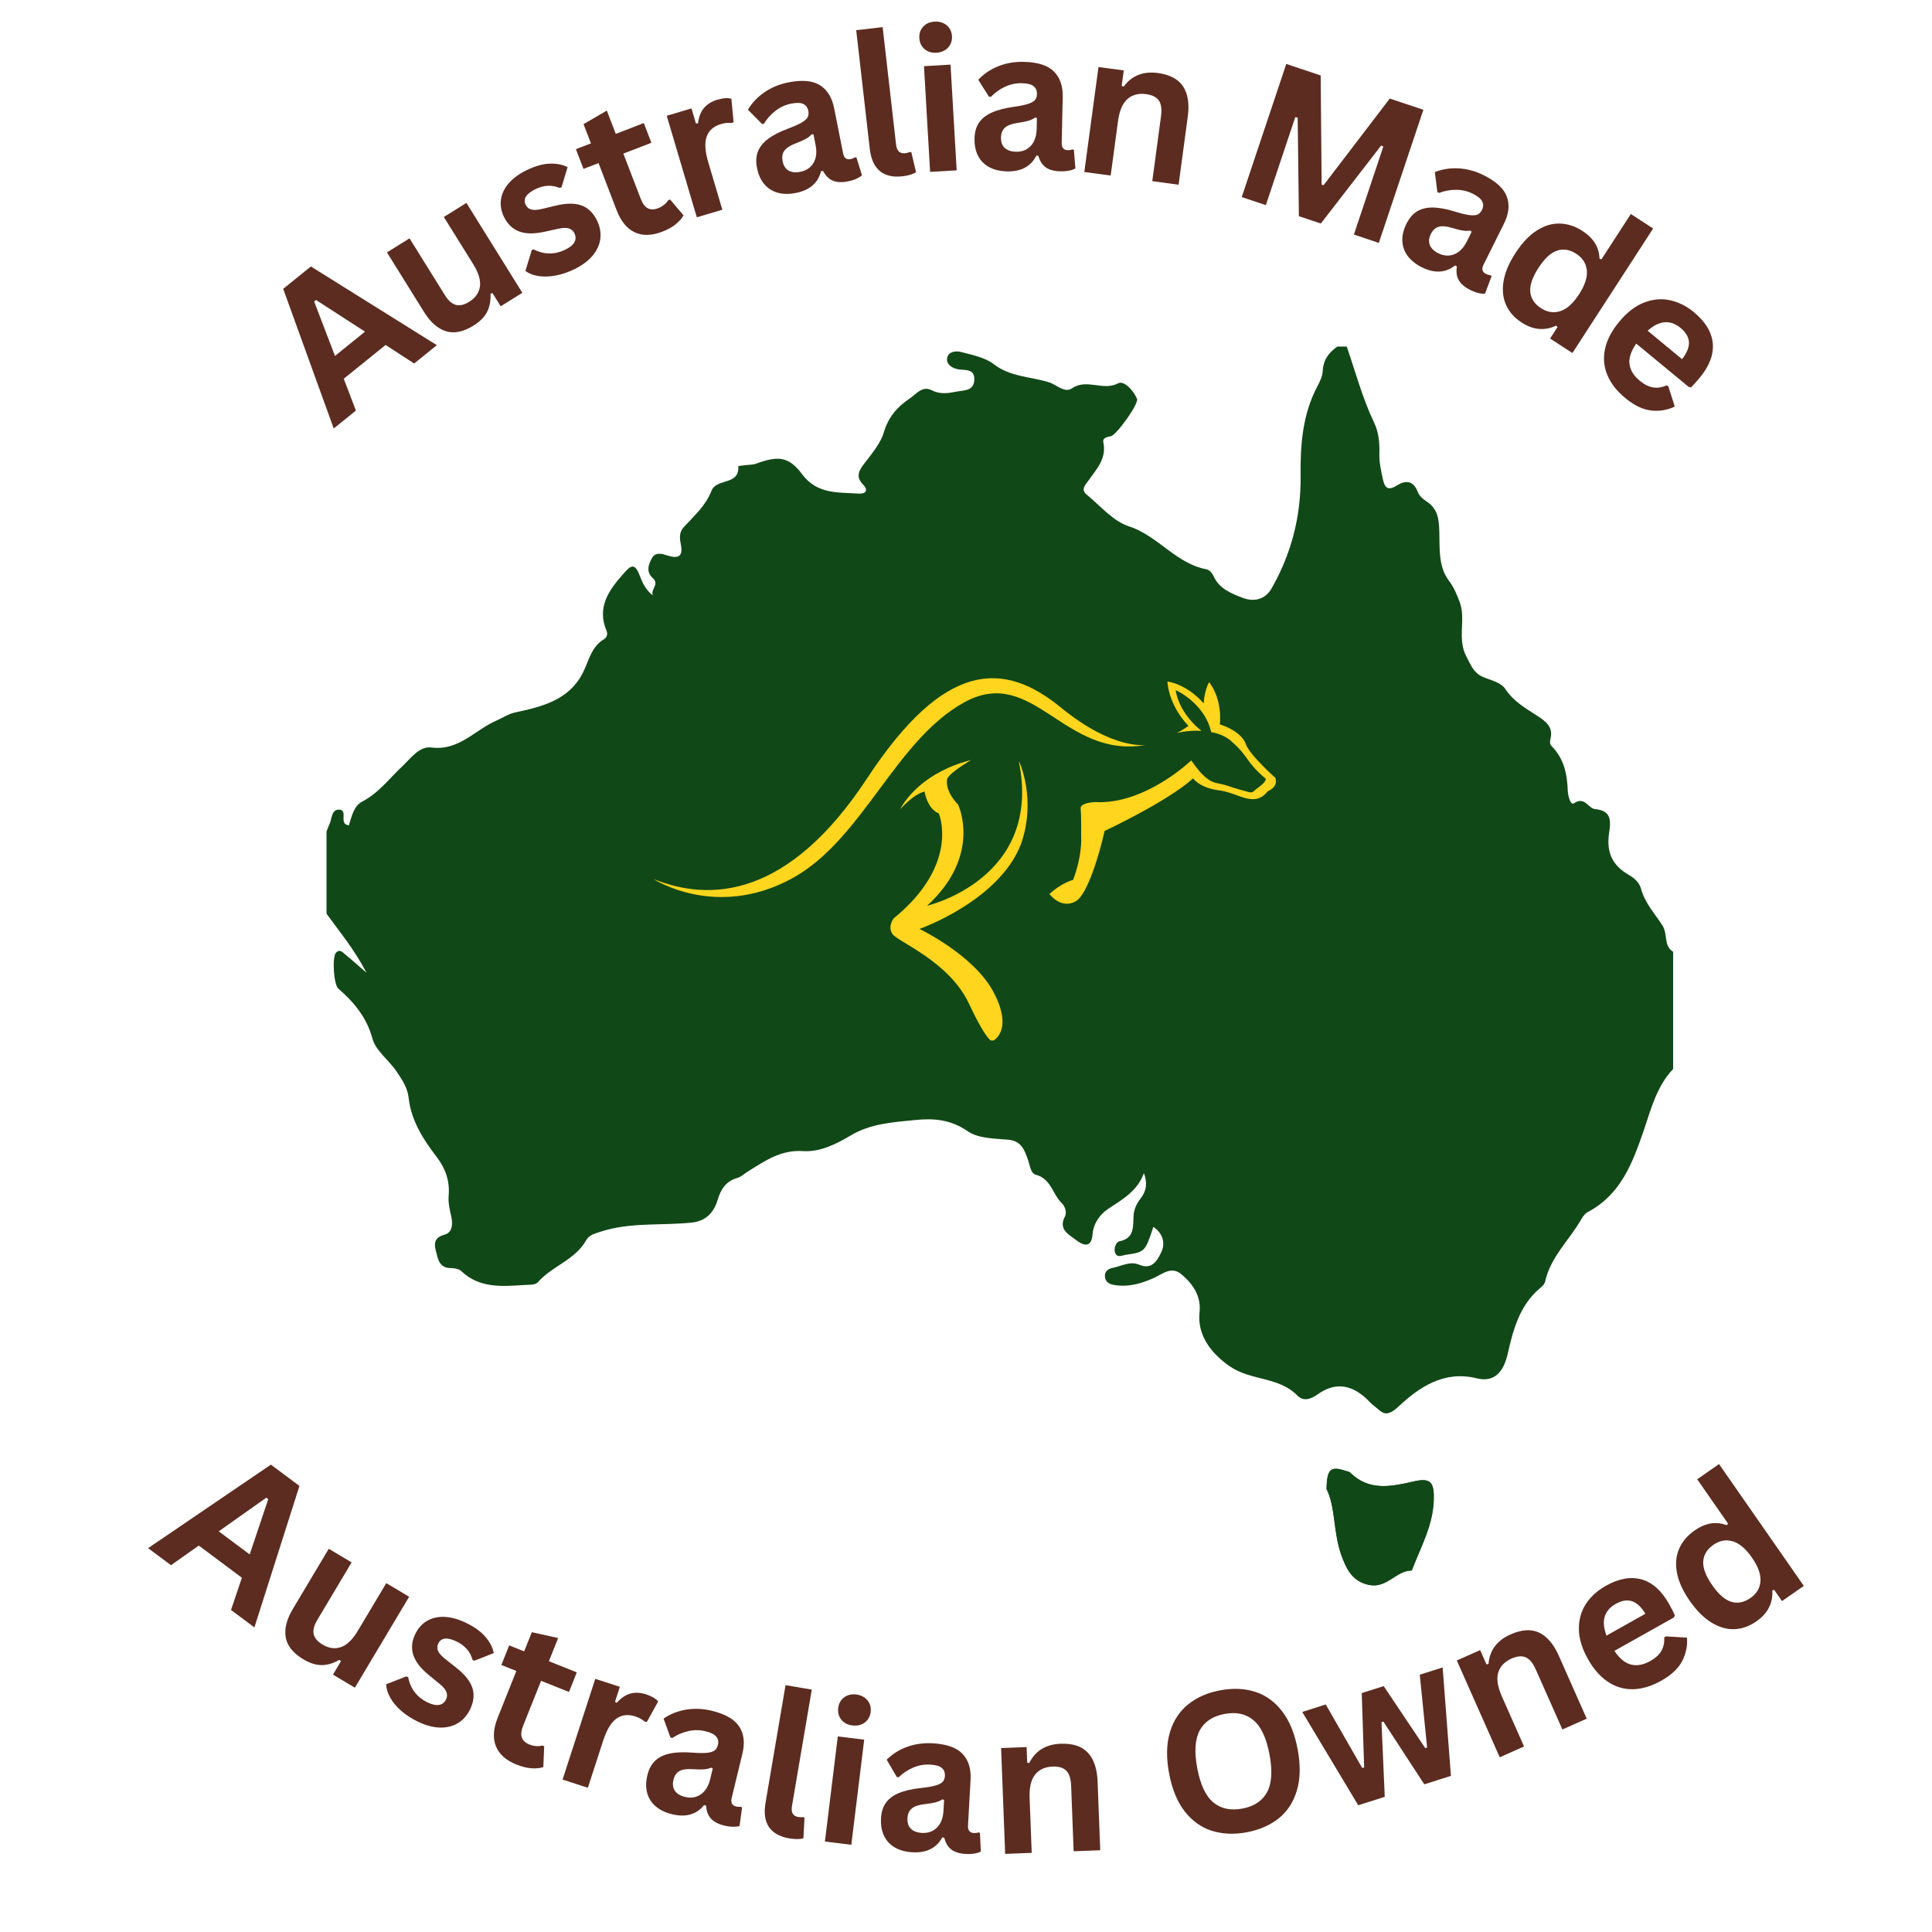
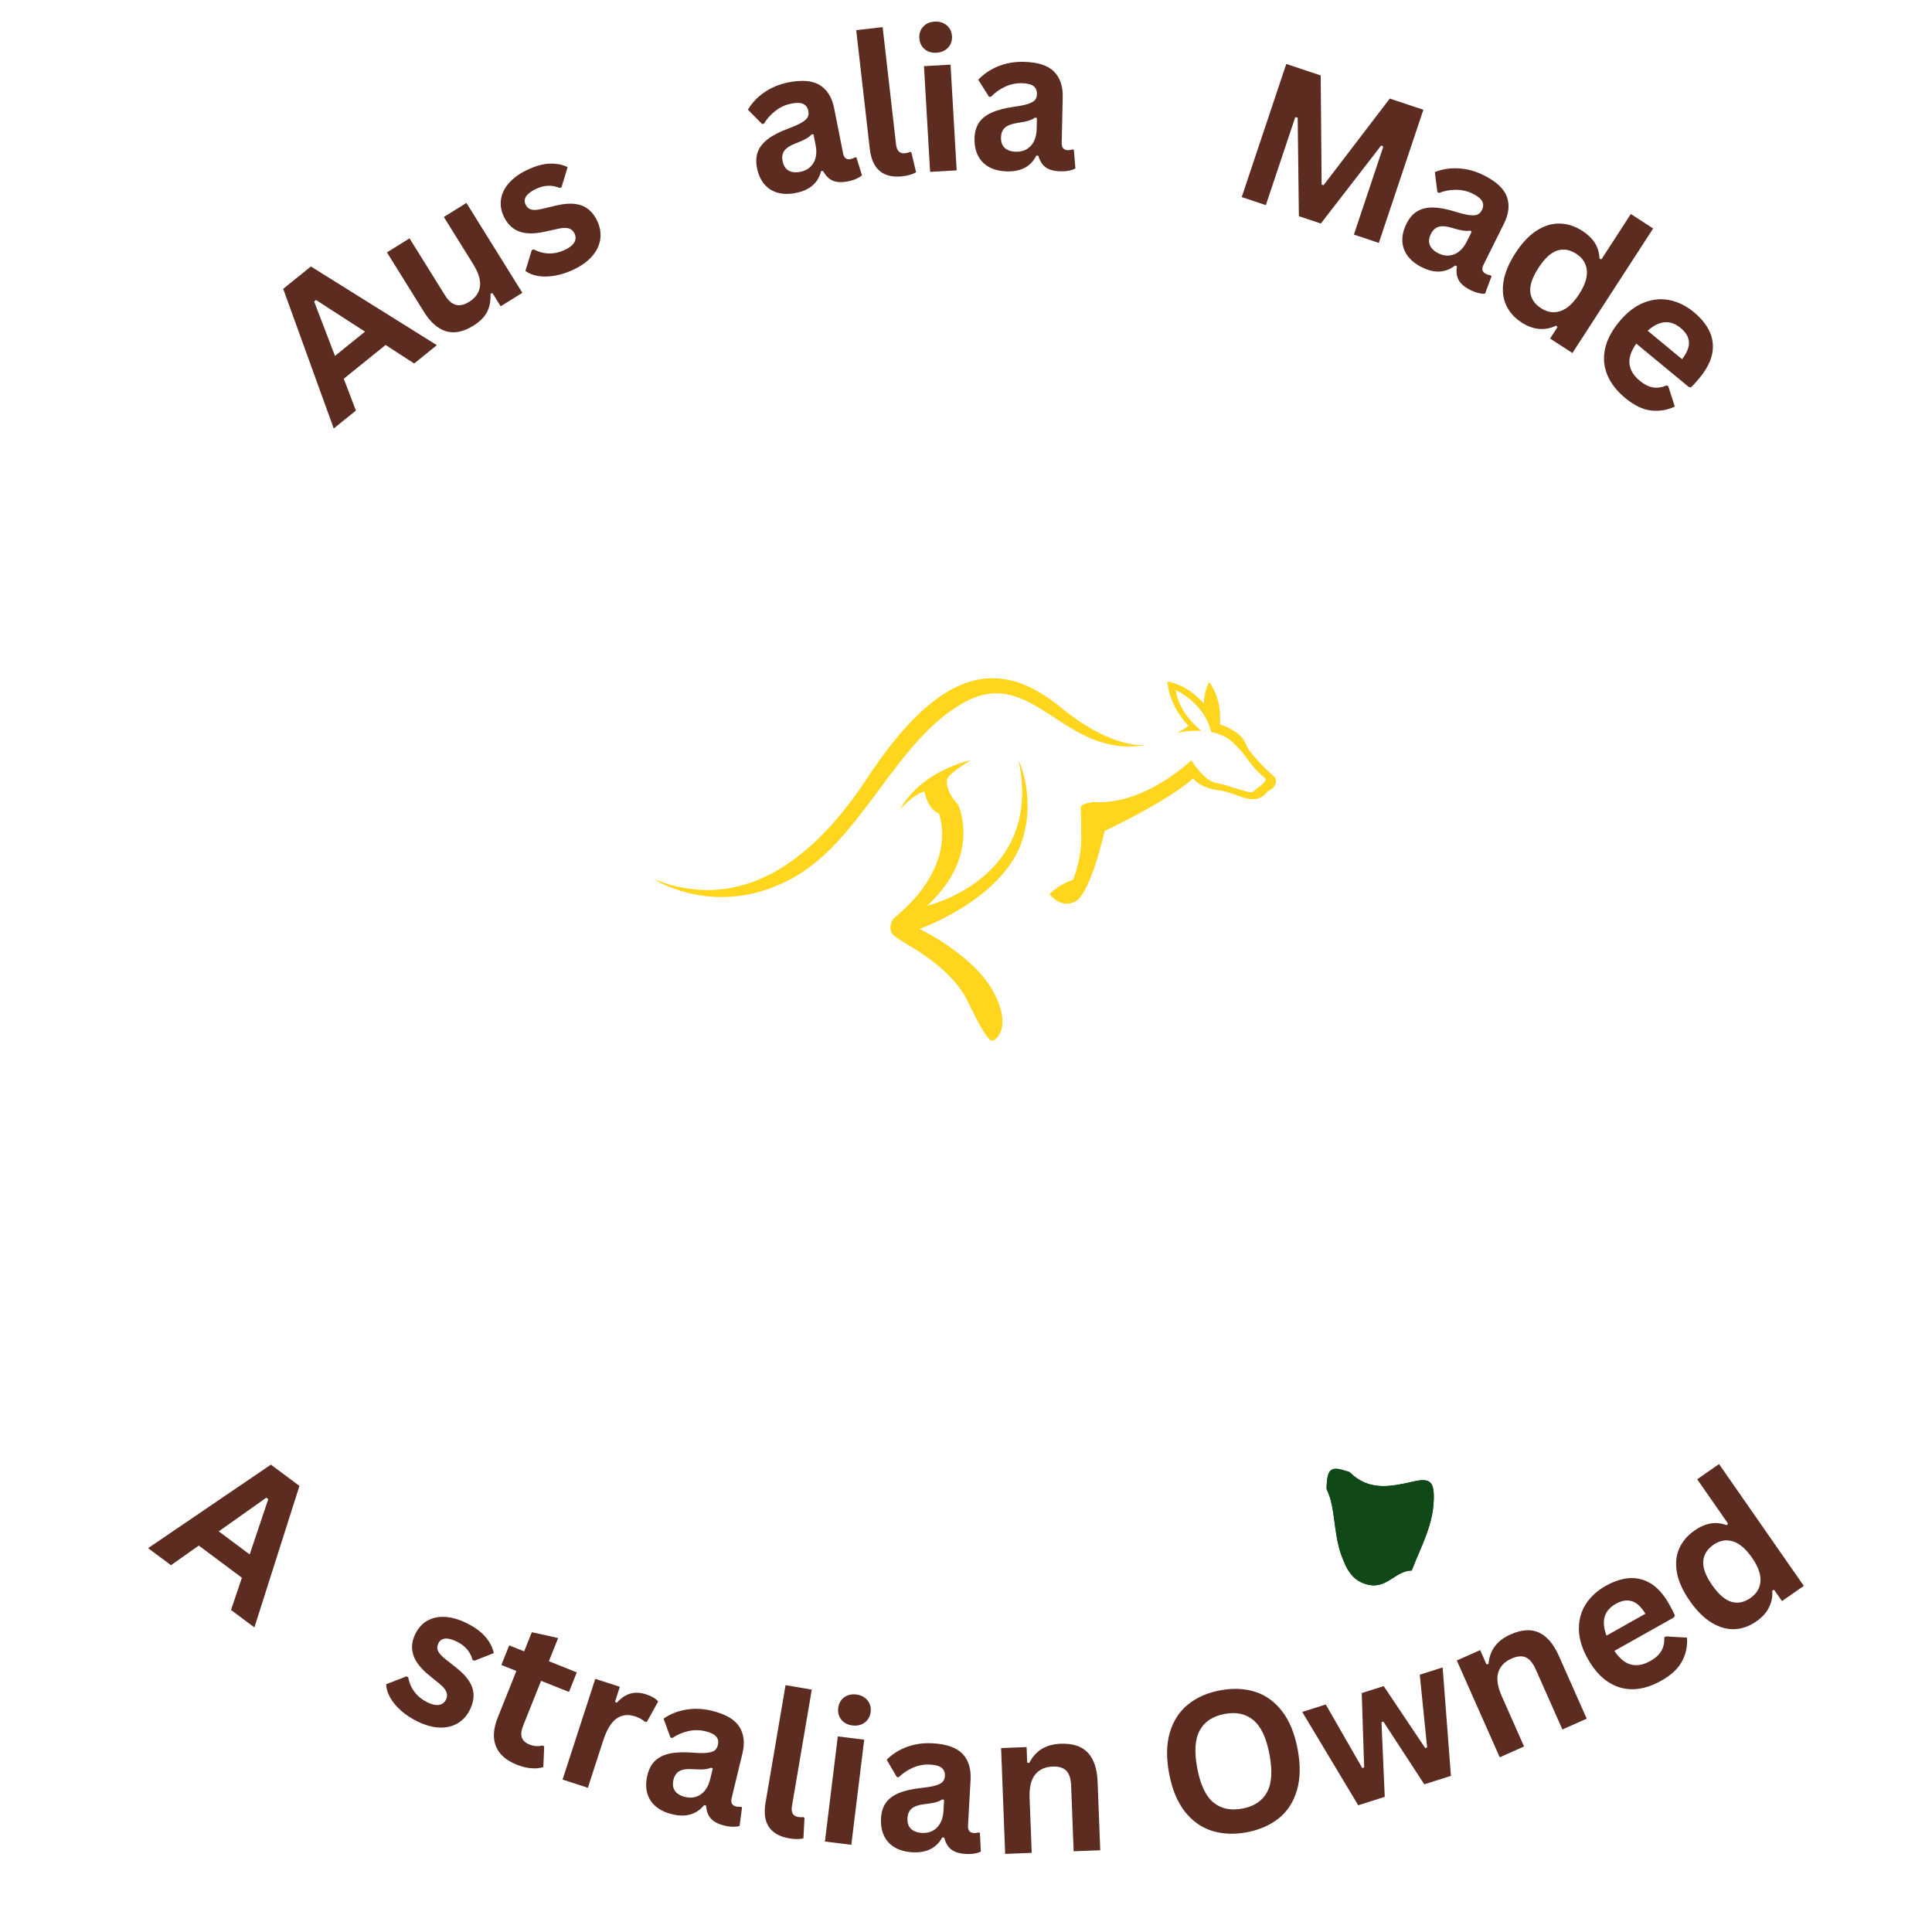
<svg xmlns="http://www.w3.org/2000/svg" version="1.0" preserveAspectRatio="xMidYMid meet" height="1200" viewBox="0 0 900 900" zoomAndPan="magnify" width="1200">
  <defs>
    <g />
    <clipPath id="2c2a66fc94">
      <path clip-rule="nonzero" d="M 304.438 315.941 L 534 315.941 L 534 418 L 304.438 418 Z M 304.438 315.941" />
    </clipPath>
    <clipPath id="a2b7508fac">
      <path clip-rule="nonzero" d="M 414.727 354 L 479 354 L 479 484.691 L 414.727 484.691 Z M 414.727 354" />
    </clipPath>
  </defs>
  <rect fill-opacity="1" height="1080" y="-90" fill="#ffffff" width="1080" x="-90" />
  <rect fill-opacity="1" height="1080" y="-90" fill="#ffffff" width="1080" x="-90" />
-   <path fill-rule="nonzero" fill-opacity="1" d="M 622.953 161.453 C 624.43 161.453 625.902 161.453 627.383 161.453 C 631.461 173.363 634.707 185.582 640.168 197.004 C 642.344 201.547 642.695 206.523 642.562 211.406 C 642.453 215.43 643.34 219.184 644.152 223.016 C 644.953 226.797 646.199 228.98 650.605 226.211 C 654.605 223.688 658.371 223.629 660.457 229.18 C 661.09 230.875 662.781 232.438 664.375 233.457 C 669.762 236.918 670.301 241.57 670.492 247.738 C 670.723 255.273 669.949 263.73 674.816 270.297 C 677.223 273.535 678.59 276.742 679.969 280.422 C 683.051 288.66 678.609 297.371 683.145 305.918 C 685.266 309.922 686.434 313.41 690.699 315.293 C 694.414 316.934 699.098 317.715 701.309 321.059 C 705.148 326.859 710.816 329.984 716.281 333.559 C 720.102 336.059 723.645 338.707 722.281 344.117 C 721.969 345.387 721.895 346.645 722.824 347.586 C 728.551 353.387 730.066 360.566 730.328 368.406 C 730.398 370.469 731.602 375.305 733.129 374.254 C 738.289 370.699 739.824 376.637 743.055 376.918 C 750.902 377.59 750.355 382.691 749.582 388.035 C 748.285 397.012 750.91 403.043 758.887 407.633 C 761.664 409.227 763.754 411.375 764.492 414.121 C 766.262 420.688 770.941 425.688 774.387 431.043 C 777.027 435.133 774.859 440.613 779.414 443.367 C 779.414 461.574 779.414 479.777 779.414 497.98 C 771.648 506.086 769.039 517 765.617 526.914 C 760.316 542.262 754.875 556.57 739.578 564.66 C 738.367 565.305 737.379 566.672 736.664 567.926 C 731.141 577.617 722.367 585.426 719.82 596.848 C 719.48 598.398 718.344 599.273 717.199 600.246 C 707.828 608.211 704.863 619.539 702.336 630.691 C 700.465 638.977 696.191 644.129 687.906 642.07 C 672.512 638.238 660.898 646.422 651.5 655.203 C 645.18 661.105 643.617 657.52 639.973 654.816 C 638.402 653.66 637.184 652.062 635.699 650.793 C 628.48 644.656 621.402 644.152 613.691 649.629 C 610.449 651.934 607.066 652.863 604.355 650.09 C 595.746 641.262 582.754 643.285 572.926 636.516 C 564.363 630.609 557.629 622.102 558.797 611.348 C 559.617 603.809 555.691 598.008 550.199 593.5 C 545.676 589.789 541.781 593.348 537.52 595.309 C 531.812 597.941 525.633 599.676 519.09 598.605 C 516.641 598.207 514.812 597.113 514.711 594.492 C 514.613 592.137 516.332 591.004 518.418 590.605 C 522.453 589.82 526.406 587.344 530.629 589.133 C 536.465 591.594 538.875 587.57 540.824 583.652 C 543.16 578.961 541.531 574.426 537.293 571.496 C 533.387 583.207 533.387 583.238 524.414 584.551 C 522.637 584.809 520.289 586.184 519.406 583.398 C 518.77 581.375 519.926 578.574 521.402 578.277 C 528.562 576.836 527.777 571.441 528.047 566.41 C 528.203 563.359 529.504 560.664 531.328 558.32 C 534.066 554.824 534.586 551.082 532.875 546.477 C 529.863 554.84 522.949 558.699 516.215 563.148 C 512.59 565.539 509.352 569.879 509.008 574.688 C 508.484 581.988 504.191 579.953 501.266 577.648 C 498.086 575.141 492.789 572.84 496.125 566.609 C 497.047 564.875 496.184 561.957 494.582 560.414 C 490.309 556.305 489.629 549.105 482.555 547.242 C 480.098 546.594 479.855 543.082 478.941 540.5 C 477.441 536.273 476.039 531.48 469.75 530.926 C 463.312 530.359 455.781 530.375 450.871 527.012 C 442.809 521.48 435.062 520.84 425.957 521.777 C 415.664 522.84 405.637 523.383 396.293 528.945 C 389.602 532.938 381.887 536.762 374.109 536.23 C 363.707 535.523 356.395 540.785 348.523 545.637 C 346.852 546.668 345.34 548.184 343.527 548.711 C 338.199 550.266 335.848 553.801 334.289 559.012 C 332.633 564.543 329.066 568.793 322.395 569.504 C 308.203 571.031 293.684 569.223 279.762 573.773 C 277.105 574.641 274.465 575.258 273.043 577.789 C 267.867 586.996 257.098 589.762 250.492 597.387 C 249.379 598.676 246.32 598.461 244.141 598.602 C 233.809 599.285 223.438 600.191 214.934 592.172 C 213.824 591.129 211.727 590.723 210.086 590.727 C 204.582 590.742 204.031 586.535 203.066 582.785 C 202.133 579.164 202.293 576.473 207.129 575.137 C 211.004 574.066 210.941 569.812 210.129 566.297 C 209.41 563.172 208.73 560.133 209.008 556.855 C 209.562 550.227 207.594 544.398 203.473 539.027 C 197.168 530.805 191.555 522.121 190.363 511.422 C 189.828 506.598 187.301 502.945 184.621 498.98 C 181.047 493.699 175.047 489.539 173.473 483.754 C 170.773 473.812 164.883 466.898 157.59 460.508 C 155.426 458.613 154.656 445.855 156.492 443.844 C 158.285 441.879 159.633 443.652 160.863 444.652 C 163.684 446.941 166.379 449.379 170.738 453.16 C 164.965 442.098 158.203 434.094 152.117 425.66 C 152.117 412.871 152.117 400.074 152.117 387.285 C 152.574 386.145 152.988 384.984 153.504 383.875 C 154.688 381.348 154.363 376.973 158.039 377.164 C 161.695 377.352 158.855 381.949 160.793 383.824 C 161.094 384.121 161.613 384.188 162.477 384.543 C 163.879 380.418 164.66 375.508 168.758 373.391 C 176.426 369.418 181.344 362.633 187.402 356.977 C 191.336 353.305 195.285 347.48 200.984 348.215 C 213.754 349.855 221.234 340.02 231.164 335.719 C 234.109 334.434 236.613 332.613 240.109 331.859 C 252.379 329.215 264.84 326.238 271.367 313.703 C 274.273 308.121 275.254 301.445 281.32 297.801 C 282.586 297.043 283.234 295.504 282.566 293.902 C 277.996 283.008 283.41 275.215 290.219 267.484 C 293.672 263.559 295.598 261.75 297.984 268.098 C 299.254 271.457 300.824 274.875 304.133 277.363 C 302.867 274.613 307.355 272.223 304.109 269.32 C 300.828 266.379 302.051 262.875 303.77 259.895 C 305.504 256.887 308.766 258.102 311.164 258.844 C 317.23 260.723 318.133 258.02 317.062 252.984 C 316.48 250.25 316.531 247.68 318.645 245.41 C 323.445 240.25 328.832 235.414 331.41 228.672 C 333.719 222.641 344.641 226.266 343.918 217.129 C 343.918 217.07 346.113 216.84 347.281 216.691 C 348.961 216.469 350.746 216.547 352.297 215.973 C 362.34 212.266 367.418 212.547 373.629 220.875 C 380.695 230.344 390.352 229.281 399.836 229.93 C 403.281 230.164 404.777 228.516 401.953 225.613 C 398.387 221.953 400.301 218.93 402.652 215.887 C 406.117 211.402 410.215 206.43 411.621 201.684 C 413.828 194.207 417.961 189.574 423.801 185.605 C 426.902 183.492 429.664 179.523 434.098 181.816 C 437.992 183.824 441.867 183.168 445.602 182.426 C 448.879 181.777 453.723 182.227 453.879 176.926 C 454.031 171.766 450.004 172.559 446.574 172.066 C 443.98 171.691 440.836 169.984 441.18 167.035 C 441.562 163.754 445.277 163.312 447.734 163.973 C 452.977 165.371 458.828 166.492 462.949 169.66 C 470.688 175.613 480.129 175.441 488.656 178.074 C 492.039 179.117 495.984 183.262 499.359 180.918 C 506.246 176.141 513.766 182.328 520.938 178.539 C 523.59 177.141 528.07 181.918 529.668 185.777 C 530.613 188.066 520.117 202.656 517.516 203.188 C 515.68 203.555 513.539 203.969 513.977 206.02 C 515.59 213.602 510.875 218.441 507.066 223.832 C 505.789 225.637 503.305 228.004 506.078 230.281 C 512.512 235.562 518.449 242.766 525.898 245.188 C 539.477 249.602 547.84 262.609 562.094 265.215 C 563.289 265.438 564.668 266.93 565.207 268.156 C 567.875 274.219 573.508 276.445 578.926 278.508 C 584.207 280.512 589.402 279.297 592.387 274.051 C 601.617 257.84 606.109 240.359 605.875 221.648 C 605.699 207.215 606.762 192.977 613.742 179.848 C 614.891 177.699 616.051 175.273 616.16 172.93 C 616.395 167.734 618.957 164.25 622.953 161.453 Z M 622.953 161.453" fill="#114817" />
  <path fill-rule="evenodd" fill-opacity="1" d="M 617.969 693.668 C 622.25 702.145 620.996 714.121 624.984 724.812 C 627.168 730.648 629.832 736.781 637.898 738.34 C 646.207 739.941 650.32 731.625 657.586 731.613 C 657.691 731.613 657.801 731.199 657.891 730.977 C 661.922 720.523 667.488 710.645 667.887 698.934 C 668.18 690.512 666.535 688.277 658.5 690.133 C 648.023 692.547 637.758 694.727 628.914 685.961 C 628.445 685.504 627.57 685.438 626.883 685.207 C 619.941 682.895 618.102 684.172 617.969 693.668 Z M 617.969 693.668" fill="#114817" />
  <path fill-rule="evenodd" fill-opacity="1" d="M 617.969 693.668 C 618.102 684.172 619.941 682.895 626.883 685.203 C 627.57 685.434 628.445 685.5 628.914 685.957 C 637.758 694.727 648.023 692.543 658.5 690.133 C 666.535 688.277 668.18 690.512 667.887 698.934 C 667.488 710.641 661.922 720.52 657.891 730.977 C 657.801 731.199 657.691 731.613 657.586 731.613 C 650.32 731.625 646.207 739.941 637.898 738.336 C 629.832 736.781 627.168 730.648 624.984 724.812 C 620.996 714.121 622.25 702.145 617.969 693.668 Z M 617.969 693.668" fill="#114817" />
  <g clip-path="url(#2c2a66fc94)">
    <path fill-rule="nonzero" fill-opacity="1" d="M 533.941 346.988 C 533.941 346.988 518.797 349.723 494.16 329.559 C 467.57 307.797 440.039 307.625 403.91 362.598 C 367.164 418.512 330.664 420.121 304.434 409.488 C 304.434 409.488 333.496 428.535 368.953 409.199 C 401.871 391.242 416.949 344.91 449.18 327.18 C 481.414 309.453 495.559 353.945 533.941 346.988" fill="#ffd51e" />
  </g>
  <g clip-path="url(#a2b7508fac)">
    <path fill-rule="nonzero" fill-opacity="1" d="M 437.344 378.93 C 431.875 376.754 430.688 368.723 430.688 368.723 C 427.027 369.648 423.41 372.723 419.258 376.992 C 421.84 372.312 430.676 359.547 452.406 354.043 C 452.406 354.043 443.09 359.414 441.301 362.637 C 441.301 362.637 439.508 367.652 446.316 374.816 C 446.316 374.816 457.688 398.277 431.898 421.914 C 431.898 421.914 485.957 409.438 474.578 354.516 C 474.91 354.742 483.027 372.668 475.496 393.504 C 465.176 419.805 428.324 432.738 428.324 432.738 C 428.324 432.738 453.824 444.871 462.941 462.371 C 472.379 480.488 462.398 484.973 462.398 484.973 C 462.398 484.973 460.34 486.617 451.352 467.473 C 442.109 447.785 418.098 438.684 415.715 435.078 C 413.336 431.473 416.352 427.773 416.352 427.773 C 447.422 402.461 437.344 378.93 437.344 378.93" fill="#ffd51e" />
  </g>
  <path fill-rule="nonzero" fill-opacity="1" d="M 503.656 390.234 C 503.68 386.082 503.676 379.594 503.441 376.785 C 503.441 376.785 502.406 374.121 510.035 373.637 C 533.477 374.98 554.926 354.223 554.926 354.223 C 556.539 356.371 561.105 363.711 566.746 364.785 C 572.387 365.863 571.137 366.043 577.848 367.922 C 584.566 369.801 582.418 369.531 586.176 366.848 C 589.938 364.16 589.668 362.816 589.668 362.816 C 579.641 354.223 582.504 353.148 573.375 345.09 C 570.934 342.938 567.648 341.684 564.211 341.027 C 561.09 327.352 547.633 321.449 547.633 321.449 C 549.285 331.484 556.996 338.344 559.707 340.48 C 555.008 340.211 550.586 340.809 548.23 341.512 C 551.547 339.68 553.625 338.145 553.625 338.145 C 544 327.957 543.84 317.469 543.84 317.469 C 553.934 319.203 560.738 327.723 560.738 327.723 C 560.988 321.801 563.23 317.75 563.23 317.75 C 569.766 326.246 568.246 337.441 568.246 337.441 C 578.996 340.93 580.379 346.711 580.379 346.711 C 582.102 351.676 594.109 362.355 594.109 362.355 C 595.613 366.73 590.602 368.559 590.602 368.559 C 584.238 376.59 577.137 369.363 567.895 368.176 C 558.652 366.988 555.801 362.586 555.801 362.586 C 544.078 373.266 514.559 387.102 514.559 387.102 C 512.18 397.844 506.574 416.699 501.18 419.812 C 494.262 423.805 488.887 416.473 488.887 416.473 C 494.375 411.289 499.891 409.883 499.891 409.883 C 504.16 398.633 503.703 390.223 503.656 390.234" fill="#ffd51e" />
  <g fill-opacity="1" fill="#5c2c20">
    <g transform="translate(154.7, 200.227)">
      <g>
        <path d="M 48.797 -39.438 L 38.234 -30.891 L 24.922 -39.531 L 5.438 -23.797 L 11.094 -8.969 L 0.766 -0.625 L -22.781 -65.672 L -9.875 -76.094 Z M -8.359 -59.781 L 1.344 -34.422 L 15.328 -45.734 L -7.484 -60.484 Z M -8.359 -59.781" />
      </g>
    </g>
  </g>
  <g fill-opacity="1" fill="#5c2c20">
    <g transform="translate(200.928, 162.794)">
      <g>
        <path d="M 19.672 -11.125 C 14.961 -8.195 10.688 -7.316 6.844 -8.484 C 3.008 -9.66 -0.406 -12.656 -3.406 -17.469 L -20.672 -45.219 L -10.156 -51.766 L 6.297 -25.344 C 7.879 -22.789 9.586 -21.27 11.422 -20.781 C 13.254 -20.289 15.328 -20.766 17.641 -22.203 C 20.547 -24.016 22.211 -26.379 22.641 -29.297 C 23.066 -32.211 22.004 -35.723 19.453 -39.828 L 5.828 -61.719 L 16.344 -68.266 L 42.406 -26.391 L 32.312 -20.109 L 28.484 -26.266 L 27.562 -25.953 C 27.719 -22.711 27.191 -19.898 25.984 -17.516 C 24.785 -15.141 22.68 -13.008 19.672 -11.125 Z M 19.672 -11.125" />
      </g>
    </g>
  </g>
  <g fill-opacity="1" fill="#5c2c20">
    <g transform="translate(246.355, 134.657)">
      <g>
        <path d="M 21.172 -9.234 C 18.141 -7.766 15.188 -6.773 12.312 -6.266 C 9.445 -5.754 6.82 -5.688 4.438 -6.062 C 2.051 -6.445 0.035 -7.234 -1.609 -8.422 L 1.344 -18.109 L 2.188 -18.516 C 4.633 -17.242 7.102 -16.602 9.594 -16.594 C 12.082 -16.582 14.508 -17.148 16.875 -18.297 C 19.051 -19.348 20.5 -20.523 21.219 -21.828 C 21.938 -23.141 21.941 -24.52 21.234 -25.969 C 20.691 -27.094 19.836 -27.848 18.672 -28.234 C 17.504 -28.617 15.93 -28.594 13.953 -28.156 L 7.422 -26.719 C 2.504 -25.633 -1.484 -25.676 -4.547 -26.844 C -7.617 -28.02 -9.961 -30.27 -11.578 -33.594 C -12.922 -36.352 -13.383 -39.094 -12.969 -41.812 C -12.551 -44.539 -11.32 -47.062 -9.281 -49.375 C -7.238 -51.695 -4.516 -53.688 -1.109 -55.344 C 2.879 -57.281 6.469 -58.305 9.656 -58.422 C 12.844 -58.547 15.645 -58.004 18.062 -56.797 L 15.234 -47.469 L 14.422 -47.078 C 12.516 -47.867 10.633 -48.211 8.781 -48.109 C 6.926 -48.004 5.047 -47.488 3.141 -46.562 C -1.266 -44.426 -2.801 -41.992 -1.469 -39.266 C -0.914 -38.109 -0.051 -37.367 1.125 -37.047 C 2.301 -36.723 4.031 -36.832 6.312 -37.375 L 12.375 -38.828 C 17.344 -40.047 21.383 -40.094 24.5 -38.969 C 27.613 -37.844 30.039 -35.484 31.781 -31.891 C 33.145 -29.078 33.648 -26.258 33.297 -23.438 C 32.941 -20.613 31.734 -17.977 29.672 -15.531 C 27.617 -13.094 24.785 -10.992 21.172 -9.234 Z M 21.172 -9.234" />
      </g>
    </g>
  </g>
  <g fill-opacity="1" fill="#5c2c20">
    <g transform="translate(284.603, 116.11)">
      <g>
-         <path d="M 27.547 -23.188 L 33.828 -15.781 C 32.973 -14.27 31.711 -12.859 30.047 -11.547 C 28.391 -10.234 26.363 -9.117 23.969 -8.203 C 18.988 -6.285 14.68 -6.188 11.047 -7.906 C 7.41 -9.625 4.602 -13.07 2.625 -18.25 L -5.781 -40.125 L -12.797 -37.438 L -16.328 -46.625 L -9.312 -49.312 L -12.766 -58.281 L -1.922 -64.594 L 2.25 -53.75 L 15.312 -58.781 L 18.844 -49.594 L 5.781 -44.562 L 13.859 -23.531 C 14.734 -21.238 15.844 -19.754 17.188 -19.078 C 18.539 -18.398 20.125 -18.41 21.938 -19.109 C 24 -19.898 25.578 -21.145 26.672 -22.844 Z M 27.547 -23.188" />
-       </g>
+         </g>
    </g>
  </g>
  <g fill-opacity="1" fill="#5c2c20">
    <g transform="translate(317.791, 103.239)">
      <g>
-         <path d="M 6.812 -2.016 L -7.203 -49.312 L 4.328 -52.734 L 6.406 -45.703 L 7.359 -45.797 C 7.723 -48.773 8.648 -51.156 10.141 -52.938 C 11.641 -54.719 13.719 -56 16.375 -56.781 C 19.062 -57.582 21.238 -57.727 22.906 -57.219 L 23.953 -46.391 L 23.094 -45.938 C 22.219 -46.02 21.398 -46.031 20.641 -45.969 C 19.891 -45.906 19 -45.719 17.969 -45.406 C 14.656 -44.426 12.473 -42.508 11.422 -39.656 C 10.379 -36.812 10.617 -32.816 12.141 -27.672 L 18.703 -5.547 Z M 6.812 -2.016" />
-       </g>
+         </g>
    </g>
  </g>
  <g fill-opacity="1" fill="#5c2c20">
    <g transform="translate(351.69, 92.712)">
      <g>
        <path d="M 19.047 -2.828 C 15.941 -2.203 13.133 -2.234 10.625 -2.922 C 8.125 -3.617 6.035 -4.945 4.359 -6.906 C 2.691 -8.875 1.551 -11.41 0.938 -14.516 C 0.375 -17.367 0.516 -19.891 1.359 -22.078 C 2.203 -24.273 3.785 -26.25 6.109 -28 C 8.441 -29.758 11.613 -31.383 15.625 -32.875 C 18.426 -33.914 20.523 -34.863 21.922 -35.719 C 23.316 -36.57 24.207 -37.398 24.594 -38.203 C 24.988 -39.016 25.078 -39.961 24.859 -41.047 C 24.547 -42.598 23.766 -43.676 22.516 -44.281 C 21.273 -44.883 19.398 -44.938 16.891 -44.438 C 14.203 -43.906 11.766 -42.797 9.578 -41.109 C 7.391 -39.422 5.598 -37.422 4.203 -35.109 L 3.328 -34.938 L -3.281 -41.609 C -1.375 -44.816 1.195 -47.531 4.438 -49.75 C 7.676 -51.969 11.383 -53.492 15.562 -54.328 C 21.969 -55.598 26.875 -55.16 30.281 -53.016 C 33.695 -50.867 35.898 -47.289 36.891 -42.281 L 41.062 -21.266 C 41.488 -19.109 42.648 -18.219 44.547 -18.594 C 45.285 -18.738 45.977 -19.016 46.625 -19.422 L 47.281 -19.359 L 49.844 -11.062 C 49.25 -10.488 48.375 -9.941 47.219 -9.422 C 46.07 -8.91 44.785 -8.516 43.359 -8.234 C 40.461 -7.66 38.094 -7.77 36.25 -8.562 C 34.406 -9.352 32.898 -10.859 31.734 -13.078 L 30.797 -13 C 29.422 -7.488 25.504 -4.098 19.047 -2.828 Z M 21.109 -12.672 C 23.898 -13.223 25.953 -14.609 27.266 -16.828 C 28.586 -19.055 28.91 -21.848 28.234 -25.203 L 27.266 -30.109 L 26.391 -30.125 C 25.785 -29.406 24.926 -28.727 23.812 -28.094 C 22.707 -27.457 21.078 -26.727 18.922 -25.906 C 16.391 -24.945 14.648 -23.816 13.703 -22.516 C 12.754 -21.223 12.477 -19.598 12.875 -17.641 C 13.281 -15.566 14.203 -14.109 15.641 -13.266 C 17.086 -12.43 18.91 -12.234 21.109 -12.672 Z M 21.109 -12.672" />
      </g>
    </g>
  </g>
  <g fill-opacity="1" fill="#5c2c20">
    <g transform="translate(399.965, 83.511)">
      <g>
        <path d="M 20.453 -1.391 C 16.035 -0.879 12.523 -1.68 9.922 -3.797 C 7.328 -5.922 5.754 -9.41 5.203 -14.266 L -1.109 -69.453 L 11.203 -70.875 L 17.453 -16.188 C 17.797 -13.195 19.207 -11.844 21.688 -12.125 C 22.406 -12.207 23.156 -12.406 23.938 -12.719 L 24.562 -12.625 L 26.766 -3.281 C 26.117 -2.852 25.25 -2.469 24.156 -2.125 C 23.062 -1.789 21.828 -1.547 20.453 -1.391 Z M 20.453 -1.391" />
      </g>
    </g>
  </g>
  <g fill-opacity="1" fill="#5c2c20">
    <g transform="translate(426.188, 80.48)">
      <g>
        <path d="M 10.062 -55.906 C 7.82 -55.781 5.961 -56.352 4.484 -57.625 C 3.004 -58.895 2.203 -60.602 2.078 -62.75 C 1.953 -64.863 2.551 -66.633 3.875 -68.062 C 5.195 -69.5 6.977 -70.281 9.219 -70.406 C 10.695 -70.5 12.035 -70.266 13.234 -69.703 C 14.43 -69.148 15.383 -68.348 16.094 -67.297 C 16.801 -66.254 17.195 -65.035 17.281 -63.641 C 17.363 -62.234 17.113 -60.957 16.531 -59.812 C 15.945 -58.676 15.094 -57.766 13.969 -57.078 C 12.844 -56.391 11.539 -56 10.062 -55.906 Z M 7.094 -0.406 L 4.234 -49.656 L 16.609 -50.375 L 19.469 -1.125 Z M 7.094 -0.406" />
      </g>
    </g>
  </g>
  <g fill-opacity="1" fill="#5c2c20">
    <g transform="translate(449.912, 78.482)">
      <g>
        <path d="M 19.219 1.359 C 16.051 1.285 13.316 0.645 11.016 -0.562 C 8.723 -1.77 6.973 -3.516 5.766 -5.797 C 4.555 -8.078 3.988 -10.801 4.062 -13.969 C 4.125 -16.883 4.801 -19.316 6.094 -21.266 C 7.395 -23.223 9.375 -24.805 12.031 -26.016 C 14.688 -27.223 18.133 -28.125 22.375 -28.719 C 25.332 -29.133 27.582 -29.602 29.125 -30.125 C 30.676 -30.656 31.727 -31.27 32.281 -31.969 C 32.832 -32.676 33.117 -33.582 33.141 -34.688 C 33.172 -36.27 32.645 -37.488 31.562 -38.344 C 30.488 -39.207 28.672 -39.664 26.109 -39.719 C 23.367 -39.781 20.75 -39.227 18.25 -38.062 C 15.75 -36.895 13.566 -35.332 11.703 -33.375 L 10.812 -33.391 L 5.797 -41.328 C 8.359 -44.055 11.457 -46.148 15.094 -47.609 C 18.738 -49.078 22.691 -49.766 26.953 -49.672 C 33.473 -49.535 38.16 -48.047 41.016 -45.203 C 43.879 -42.367 45.254 -38.398 45.141 -33.297 L 44.672 -11.891 C 44.629 -9.691 45.578 -8.57 47.516 -8.531 C 48.266 -8.52 49 -8.633 49.719 -8.875 L 50.344 -8.688 L 51.047 -0.031 C 50.348 0.406 49.379 0.75 48.141 1 C 46.91 1.258 45.566 1.367 44.109 1.328 C 41.16 1.266 38.867 0.648 37.234 -0.516 C 35.609 -1.691 34.461 -3.488 33.797 -5.906 L 32.875 -6.031 C 30.352 -0.957 25.801 1.504 19.219 1.359 Z M 23.359 -7.797 C 26.211 -7.734 28.516 -8.645 30.266 -10.531 C 32.023 -12.426 32.941 -15.086 33.016 -18.516 L 33.125 -23.516 L 32.281 -23.719 C 31.52 -23.145 30.535 -22.664 29.328 -22.281 C 28.117 -21.906 26.375 -21.551 24.094 -21.219 C 21.406 -20.82 19.457 -20.094 18.25 -19.031 C 17.051 -17.969 16.43 -16.438 16.391 -14.438 C 16.336 -12.32 16.926 -10.695 18.156 -9.562 C 19.383 -8.438 21.117 -7.848 23.359 -7.797 Z M 23.359 -7.797" />
      </g>
    </g>
  </g>
  <g fill-opacity="1" fill="#5c2c20">
    <g transform="translate(498.069, 79.169)">
      <g>
-         <path d="M 7.047 0.953 L 13.641 -47.938 L 25.422 -46.359 L 24.453 -39.172 L 25.375 -38.812 C 29.156 -43.957 34.461 -46.07 41.297 -45.156 C 46.93 -44.395 50.863 -42.297 53.094 -38.859 C 55.32 -35.43 56.039 -30.781 55.25 -24.906 L 50.969 6.875 L 38.703 5.219 L 42.781 -25.047 C 43.219 -28.305 42.879 -30.738 41.766 -32.344 C 40.66 -33.945 38.672 -34.941 35.797 -35.328 C 32.285 -35.797 29.395 -35.023 27.125 -33.016 C 24.852 -31.016 23.391 -27.57 22.734 -22.688 L 19.328 2.609 Z M 7.047 0.953" />
-       </g>
+         </g>
    </g>
  </g>
  <g fill-opacity="1" fill="#5c2c20">
    <g transform="translate(552.43, 87.118)">
      <g />
    </g>
  </g>
  <g fill-opacity="1" fill="#5c2c20">
    <g transform="translate(570.384, 89.099)">
      <g>
        <path d="M 19.297 6.453 L 8.062 2.703 L 28.812 -59.312 L 44.844 -53.953 L 45.281 -3.109 L 46.172 -2.812 L 77.031 -43.188 L 92.672 -37.953 L 71.922 24.062 L 60.312 20.172 L 74.016 -20.797 L 73.016 -21.312 L 44.906 15.031 L 34.688 11.609 L 34.125 -34.328 L 33 -34.516 Z M 19.297 6.453" />
      </g>
    </g>
  </g>
  <g fill-opacity="1" fill="#5c2c20">
    <g transform="translate(645.58, 115.094)">
      <g>
        <path d="M 16.797 9.422 C 13.961 8.004 11.766 6.254 10.203 4.172 C 8.648 2.098 7.812 -0.223 7.688 -2.797 C 7.562 -5.367 8.207 -8.07 9.625 -10.906 C 10.914 -13.508 12.566 -15.422 14.578 -16.641 C 16.586 -17.867 19.047 -18.461 21.953 -18.422 C 24.867 -18.379 28.375 -17.723 32.469 -16.453 C 35.32 -15.566 37.562 -15.035 39.188 -14.859 C 40.82 -14.691 42.035 -14.805 42.828 -15.203 C 43.629 -15.609 44.273 -16.301 44.766 -17.281 C 45.473 -18.695 45.516 -20.023 44.891 -21.266 C 44.273 -22.504 42.82 -23.695 40.531 -24.844 C 38.07 -26.062 35.461 -26.672 32.703 -26.672 C 29.953 -26.68 27.316 -26.195 24.797 -25.219 L 24 -25.609 L 22.828 -34.938 C 26.305 -36.312 30.008 -36.883 33.938 -36.656 C 37.863 -36.438 41.734 -35.379 45.547 -33.484 C 51.391 -30.578 55 -27.234 56.375 -23.453 C 57.758 -19.672 57.312 -15.492 55.031 -10.922 L 45.484 8.25 C 44.504 10.219 44.883 11.633 46.625 12.5 C 47.289 12.832 48.004 13.047 48.766 13.141 L 49.25 13.578 L 46.203 21.703 C 45.391 21.797 44.367 21.695 43.141 21.406 C 41.922 21.113 40.66 20.645 39.359 20 C 36.723 18.688 34.914 17.148 33.938 15.391 C 32.957 13.629 32.68 11.516 33.109 9.047 L 32.312 8.547 C 27.863 12.055 22.691 12.348 16.797 9.422 Z M 24.453 2.891 C 27.004 4.16 29.477 4.316 31.875 3.359 C 34.27 2.398 36.234 0.383 37.766 -2.688 L 39.984 -7.156 L 39.312 -7.703 C 38.375 -7.504 37.273 -7.492 36.016 -7.672 C 34.754 -7.848 33.023 -8.27 30.828 -8.938 C 28.234 -9.727 26.164 -9.898 24.625 -9.453 C 23.082 -9.004 21.863 -7.883 20.969 -6.094 C 20.031 -4.195 19.875 -2.473 20.5 -0.922 C 21.125 0.617 22.441 1.891 24.453 2.891 Z M 24.453 2.891" />
      </g>
    </g>
  </g>
  <g fill-opacity="1" fill="#5c2c20">
    <g transform="translate(688.844, 136.158)">
      <g>
        <path d="M 19.938 14.047 C 16.656 11.922 14.273 9.25 12.797 6.031 C 11.316 2.82 10.898 -0.852 11.547 -5 C 12.203 -9.145 14.055 -13.566 17.109 -18.266 C 20.172 -22.992 23.477 -26.492 27.031 -28.766 C 30.582 -31.035 34.164 -32.117 37.781 -32.016 C 41.406 -31.922 44.922 -30.773 48.328 -28.578 C 50.898 -26.898 52.844 -25.004 54.156 -22.891 C 55.469 -20.785 56.172 -18.375 56.266 -15.656 L 57.172 -15.344 L 70.859 -36.469 L 81.25 -29.719 L 43.641 28.297 L 33.25 21.547 L 36.719 16.188 L 36.047 15.531 C 33.617 16.738 31.039 17.254 28.312 17.078 C 25.582 16.898 22.789 15.891 19.938 14.047 Z M 29.047 7.422 C 31.961 9.316 34.945 9.77 38 8.781 C 41.062 7.801 43.973 5.188 46.734 0.938 C 49.492 -3.32 50.703 -7.055 50.359 -10.266 C 50.016 -13.473 48.383 -16.023 45.469 -17.922 C 42.406 -19.898 39.406 -20.391 36.469 -19.391 C 33.531 -18.398 30.645 -15.711 27.812 -11.328 C 24.988 -6.973 23.723 -3.254 24.016 -0.172 C 24.305 2.91 25.984 5.441 29.047 7.422 Z M 29.047 7.422" />
      </g>
    </g>
  </g>
  <g fill-opacity="1" fill="#5c2c20">
    <g transform="translate(735.162, 166.098)">
      <g>
        <path d="M 51.516 14.156 L 27.062 -6.031 C 24.602 -2.477 23.555 0.707 23.922 3.531 C 24.297 6.363 25.875 8.93 28.656 11.234 C 30.844 13.035 32.945 14.086 34.969 14.391 C 37 14.703 39.117 14.367 41.328 13.391 L 42.047 14 L 45.016 23.297 C 41.578 24.941 37.922 25.555 34.047 25.141 C 30.18 24.723 26.156 22.789 21.969 19.344 C 18.031 16.094 15.25 12.535 13.625 8.672 C 12 4.816 11.625 0.773 12.5 -3.453 C 13.383 -7.691 15.582 -11.938 19.094 -16.188 C 22.656 -20.508 26.477 -23.477 30.562 -25.094 C 34.656 -26.719 38.691 -27.109 42.672 -26.266 C 46.66 -25.43 50.395 -23.582 53.875 -20.719 C 59.25 -16.281 62.191 -11.453 62.703 -6.234 C 63.211 -1.016 61.191 4.348 56.641 9.859 C 54.984 11.859 53.629 13.352 52.578 14.344 Z M 48.406 1.219 C 50.707 -1.758 51.773 -4.426 51.609 -6.781 C 51.441 -9.145 50.156 -11.32 47.75 -13.312 C 42.914 -17.289 37.789 -16.863 32.375 -12.031 Z M 48.406 1.219" />
      </g>
    </g>
  </g>
  <g fill-opacity="1" fill="#5c2c20">
    <g transform="translate(68.212, 720.595)">
      <g>
        <path d="M 50.297 37.516 L 39.406 29.391 L 44.469 14.375 L 24.391 -0.609 L 11.438 8.531 L 0.781 0.594 L 57.984 -38.312 L 71.281 -28.391 Z M 55.844 -22.906 L 33.688 -7.234 L 48.109 3.516 L 56.75 -22.234 Z M 55.844 -22.906" />
      </g>
    </g>
  </g>
  <g fill-opacity="1" fill="#5c2c20">
    <g transform="translate(122.419, 760.586)">
      <g>
-         <path d="M 18.906 12.391 C 14.145 9.547 11.406 6.145 10.688 2.188 C 9.977 -1.758 11.078 -6.164 13.984 -11.031 L 30.734 -39.109 L 41.375 -32.75 L 25.422 -6.016 C 23.879 -3.43 23.305 -1.219 23.703 0.625 C 24.109 2.477 25.477 4.102 27.812 5.5 C 30.758 7.258 33.625 7.66 36.406 6.703 C 39.195 5.742 41.832 3.191 44.312 -0.953 L 57.531 -23.109 L 68.172 -16.75 L 42.891 25.609 L 32.688 19.516 L 36.406 13.297 L 35.703 12.625 C 32.898 14.238 30.16 15.055 27.484 15.078 C 24.816 15.098 21.957 14.203 18.906 12.391 Z M 18.906 12.391" />
-       </g>
+         </g>
    </g>
  </g>
  <g fill-opacity="1" fill="#5c2c20">
    <g transform="translate(174.252, 791.079)">
      <g>
        <path d="M 20.359 10.906 C 17.336 9.438 14.734 7.734 12.547 5.797 C 10.367 3.859 8.691 1.836 7.516 -0.266 C 6.336 -2.379 5.707 -4.453 5.625 -6.484 L 15.062 -10.156 L 15.906 -9.75 C 16.414 -7.051 17.438 -4.719 18.969 -2.75 C 20.5 -0.781 22.445 0.773 24.812 1.922 C 26.988 2.973 28.812 3.375 30.281 3.125 C 31.758 2.883 32.848 2.035 33.547 0.578 C 34.086 -0.547 34.145 -1.68 33.719 -2.828 C 33.301 -3.973 32.312 -5.191 30.75 -6.484 L 25.578 -10.719 C 21.68 -13.906 19.238 -17.066 18.25 -20.203 C 17.27 -23.336 17.586 -26.566 19.203 -29.891 C 20.547 -32.66 22.41 -34.723 24.797 -36.078 C 27.191 -37.441 29.93 -38.035 33.016 -37.859 C 36.098 -37.691 39.348 -36.785 42.766 -35.141 C 46.754 -33.203 49.785 -31.02 51.859 -28.594 C 53.93 -26.176 55.238 -23.645 55.781 -21 L 46.703 -17.438 L 45.891 -17.812 C 45.336 -19.812 44.441 -21.504 43.203 -22.891 C 41.973 -24.285 40.41 -25.445 38.516 -26.375 C 34.109 -28.508 31.242 -28.207 29.922 -25.469 C 29.359 -24.312 29.312 -23.172 29.781 -22.047 C 30.25 -20.93 31.406 -19.645 33.25 -18.188 L 38.141 -14.312 C 42.172 -11.164 44.711 -8.023 45.766 -4.891 C 46.816 -1.754 46.473 1.613 44.734 5.219 C 43.367 8.031 41.469 10.172 39.031 11.641 C 36.594 13.109 33.773 13.789 30.578 13.688 C 27.391 13.582 23.984 12.656 20.359 10.906 Z M 20.359 10.906" />
      </g>
    </g>
  </g>
  <g fill-opacity="1" fill="#5c2c20">
    <g transform="translate(217.538, 811.795)">
      <g>
        <path d="M 35.969 1.688 L 35.562 11.391 C 33.895 11.922 32.004 12.098 29.891 11.922 C 27.785 11.754 25.547 11.195 23.172 10.25 C 18.211 8.281 14.984 5.426 13.484 1.688 C 11.984 -2.039 12.258 -6.477 14.312 -11.625 L 23 -33.391 L 16.016 -36.172 L 19.656 -45.312 L 26.641 -42.531 L 30.203 -51.453 L 42.469 -48.734 L 38.156 -37.938 L 51.156 -32.75 L 47.516 -23.609 L 34.516 -28.797 L 26.156 -7.875 C 25.25 -5.594 25.055 -3.742 25.578 -2.328 C 26.109 -0.922 27.27 0.141 29.062 0.859 C 31.113 1.68 33.125 1.844 35.094 1.344 Z M 35.969 1.688" />
      </g>
    </g>
  </g>
  <g fill-opacity="1" fill="#5c2c20">
    <g transform="translate(255.302, 826.789)">
      <g>
        <path d="M 6.766 2.203 L 22 -44.719 L 33.438 -41.016 L 31.188 -34.031 L 32.016 -33.562 C 33.992 -35.801 36.102 -37.227 38.344 -37.844 C 40.582 -38.469 43.02 -38.352 45.656 -37.5 C 48.32 -36.633 50.203 -35.523 51.297 -34.172 L 46.016 -24.641 L 45.062 -24.781 C 44.395 -25.332 43.727 -25.797 43.062 -26.172 C 42.406 -26.547 41.566 -26.898 40.547 -27.234 C 37.254 -28.305 34.363 -27.961 31.875 -26.203 C 29.395 -24.453 27.328 -21.023 25.672 -15.922 L 18.547 6.031 Z M 6.766 2.203" />
      </g>
    </g>
  </g>
  <g fill-opacity="1" fill="#5c2c20">
    <g transform="translate(294.643, 839.73)">
      <g>
        <path d="M 18.484 5.422 C 15.398 4.68 12.863 3.473 10.875 1.797 C 8.895 0.129 7.555 -1.941 6.859 -4.422 C 6.172 -6.91 6.195 -9.695 6.938 -12.781 C 7.625 -15.613 8.812 -17.844 10.5 -19.469 C 12.188 -21.102 14.453 -22.227 17.297 -22.844 C 20.141 -23.469 23.703 -23.613 27.984 -23.281 C 30.961 -23.051 33.266 -23.031 34.891 -23.219 C 36.516 -23.414 37.672 -23.801 38.359 -24.375 C 39.047 -24.945 39.52 -25.77 39.781 -26.844 C 40.156 -28.375 39.898 -29.672 39.016 -30.734 C 38.141 -31.805 36.457 -32.645 33.969 -33.25 C 31.301 -33.895 28.625 -33.91 25.938 -33.297 C 23.25 -32.68 20.781 -31.617 18.531 -30.109 L 17.672 -30.328 L 14.469 -39.156 C 17.551 -41.258 21.023 -42.641 24.891 -43.297 C 28.766 -43.961 32.773 -43.797 36.922 -42.797 C 43.266 -41.266 47.531 -38.805 49.719 -35.422 C 51.914 -32.047 52.414 -27.879 51.219 -22.922 L 46.188 -2.094 C 45.676 0.039 46.359 1.336 48.234 1.797 C 48.961 1.973 49.707 2.02 50.469 1.938 L 51.031 2.25 L 49.875 10.859 C 49.102 11.129 48.086 11.254 46.828 11.234 C 45.578 11.223 44.242 11.047 42.828 10.703 C 39.961 10.016 37.859 8.922 36.516 7.422 C 35.172 5.93 34.43 3.938 34.297 1.438 L 33.391 1.125 C 29.848 5.531 24.879 6.961 18.484 5.422 Z M 24.484 -2.641 C 27.254 -1.973 29.703 -2.375 31.828 -3.844 C 33.953 -5.312 35.414 -7.711 36.219 -11.047 L 37.391 -15.906 L 36.594 -16.281 C 35.738 -15.883 34.676 -15.629 33.406 -15.516 C 32.133 -15.398 30.352 -15.422 28.062 -15.578 C 25.344 -15.773 23.281 -15.484 21.875 -14.703 C 20.477 -13.922 19.547 -12.562 19.078 -10.625 C 18.586 -8.562 18.82 -6.844 19.781 -5.469 C 20.738 -4.102 22.305 -3.16 24.484 -2.641 Z M 24.484 -2.641" />
      </g>
    </g>
  </g>
  <g fill-opacity="1" fill="#5c2c20">
    <g transform="translate(347.64, 852.027)">
      <g>
        <path d="M 20.031 4.359 C 15.645 3.609 12.5 1.859 10.594 -0.891 C 8.695 -3.648 8.16 -7.441 8.984 -12.266 L 18.297 -67.016 L 30.516 -64.938 L 21.281 -10.672 C 20.781 -7.703 21.758 -6.008 24.219 -5.594 C 24.926 -5.469 25.695 -5.453 26.531 -5.547 L 27.125 -5.266 L 26.625 4.312 C 25.883 4.551 24.941 4.676 23.797 4.688 C 22.648 4.695 21.395 4.586 20.031 4.359 Z M 20.031 4.359" />
      </g>
    </g>
  </g>
  <g fill-opacity="1" fill="#5c2c20">
    <g transform="translate(377.217, 857.001)">
      <g>
        <path d="M 19.906 -53.219 C 17.676 -53.488 15.945 -54.379 14.719 -55.891 C 13.488 -57.41 13.004 -59.238 13.266 -61.375 C 13.523 -63.477 14.43 -65.113 15.984 -66.281 C 17.547 -67.457 19.441 -67.91 21.672 -67.641 C 23.148 -67.453 24.426 -66.977 25.5 -66.219 C 26.57 -65.457 27.363 -64.492 27.875 -63.328 C 28.383 -62.172 28.551 -60.898 28.375 -59.516 C 28.207 -58.117 27.734 -56.91 26.953 -55.891 C 26.18 -54.879 25.18 -54.133 23.953 -53.656 C 22.734 -53.176 21.383 -53.031 19.906 -53.219 Z M 7.062 0.859 L 13.062 -48.109 L 25.359 -46.594 L 19.359 2.375 Z M 7.062 0.859" />
      </g>
    </g>
  </g>
  <g fill-opacity="1" fill="#5c2c20">
    <g transform="translate(405.892, 860.862)">
      <g>
        <path d="M 19.156 2 C 16 1.82 13.289 1.086 11.031 -0.203 C 8.77 -1.492 7.078 -3.297 5.953 -5.609 C 4.828 -7.922 4.348 -10.66 4.516 -13.828 C 4.68 -16.734 5.441 -19.145 6.797 -21.062 C 8.16 -22.977 10.188 -24.492 12.875 -25.609 C 15.562 -26.723 19.039 -27.508 23.312 -27.969 C 26.27 -28.281 28.531 -28.676 30.094 -29.156 C 31.664 -29.645 32.738 -30.227 33.312 -30.906 C 33.895 -31.594 34.219 -32.488 34.281 -33.594 C 34.363 -35.164 33.875 -36.398 32.812 -37.297 C 31.758 -38.191 29.957 -38.707 27.406 -38.844 C 24.664 -39 22.023 -38.531 19.484 -37.438 C 16.953 -36.352 14.719 -34.863 12.781 -32.969 L 11.891 -33.031 L 7.156 -41.125 C 9.801 -43.77 12.969 -45.766 16.656 -47.109 C 20.344 -48.453 24.312 -49.004 28.562 -48.766 C 35.094 -48.41 39.738 -46.77 42.5 -43.844 C 45.27 -40.914 46.516 -36.906 46.234 -31.812 L 45.047 -10.422 C 44.93 -8.223 45.836 -7.07 47.766 -6.969 C 48.516 -6.926 49.254 -7.016 49.984 -7.234 L 50.594 -7.031 L 51.016 1.656 C 50.305 2.062 49.332 2.367 48.094 2.578 C 46.852 2.797 45.508 2.863 44.062 2.781 C 41.113 2.625 38.844 1.93 37.25 0.703 C 35.664 -0.523 34.578 -2.359 33.984 -4.797 L 33.062 -4.938 C 30.363 0.039 25.727 2.352 19.156 2 Z M 23.594 -7.016 C 26.438 -6.859 28.77 -7.695 30.594 -9.531 C 32.426 -11.363 33.438 -13.988 33.625 -17.406 L 33.891 -22.406 L 33.047 -22.641 C 32.273 -22.086 31.273 -21.641 30.047 -21.297 C 28.816 -20.961 27.055 -20.664 24.766 -20.406 C 22.066 -20.102 20.098 -19.438 18.859 -18.406 C 17.629 -17.383 16.957 -15.879 16.844 -13.891 C 16.727 -11.773 17.266 -10.129 18.453 -8.953 C 19.641 -7.785 21.352 -7.141 23.594 -7.016 Z M 23.594 -7.016" />
      </g>
    </g>
  </g>
  <g fill-opacity="1" fill="#5c2c20">
    <g transform="translate(461.131, 863.885)">
      <g>
        <path d="M 7.109 -0.266 L 5.219 -49.562 L 17.094 -50.031 L 17.375 -42.781 L 18.328 -42.594 C 21.18 -48.312 26.051 -51.305 32.938 -51.578 C 38.625 -51.797 42.859 -50.406 45.641 -47.406 C 48.43 -44.406 49.941 -39.938 50.172 -34 L 51.406 -1.969 L 39.016 -1.5 L 37.844 -32.031 C 37.719 -35.301 36.969 -37.629 35.594 -39.016 C 34.227 -40.41 32.102 -41.055 29.219 -40.953 C 25.676 -40.816 22.957 -39.562 21.062 -37.188 C 19.164 -34.82 18.312 -31.18 18.5 -26.266 L 19.484 -0.75 Z M 7.109 -0.266" />
      </g>
    </g>
  </g>
  <g fill-opacity="1" fill="#5c2c20">
    <g transform="translate(521.195, 860.887)">
      <g />
    </g>
  </g>
  <g fill-opacity="1" fill="#5c2c20">
    <g transform="translate(545.577, 859.168)">
      <g>
        <path d="M 35.203 -5.625 C 29.316 -4.531 23.898 -4.758 18.953 -6.312 C 14.004 -7.875 9.789 -10.883 6.312 -15.344 C 2.832 -19.812 0.406 -25.719 -0.969 -33.062 C -2.344 -40.426 -2.211 -46.816 -0.578 -52.234 C 1.047 -57.648 3.883 -61.984 7.938 -65.234 C 11.988 -68.484 16.957 -70.656 22.844 -71.75 C 28.738 -72.852 34.145 -72.629 39.062 -71.078 C 43.988 -69.523 48.188 -66.508 51.656 -62.031 C 55.125 -57.551 57.547 -51.629 58.922 -44.266 C 60.297 -36.922 60.176 -30.531 58.562 -25.094 C 56.945 -19.664 54.125 -15.336 50.094 -12.109 C 46.062 -8.891 41.098 -6.727 35.203 -5.625 Z M 33.141 -16.656 C 38.598 -17.676 42.43 -20.207 44.641 -24.25 C 46.859 -28.289 47.25 -34.148 45.812 -41.828 C 44.375 -49.516 41.891 -54.844 38.359 -57.812 C 34.836 -60.789 30.348 -61.77 24.891 -60.75 C 19.41 -59.727 15.555 -57.188 13.328 -53.125 C 11.098 -49.07 10.703 -43.203 12.141 -35.516 C 13.578 -27.836 16.066 -22.52 19.609 -19.562 C 23.148 -16.602 27.66 -15.633 33.141 -16.656 Z M 33.141 -16.656" />
      </g>
    </g>
  </g>
  <g fill-opacity="1" fill="#5c2c20">
    <g transform="translate(619.835, 845.037)">
      <g>
        <path d="M 25.234 -8 L 12.875 -4.078 L -13.203 -47.547 L -2.25 -51.031 L 14.75 -21.422 L 15.641 -21.703 L 14.516 -56.344 L 24.75 -59.578 L 44.078 -30.719 L 44.969 -31 L 41.547 -64.906 L 52.203 -68.281 L 56.062 -17.766 L 43.656 -13.828 L 24.609 -43.047 L 23.719 -42.766 Z M 25.234 -8" />
      </g>
    </g>
  </g>
  <g fill-opacity="1" fill="#5c2c20">
    <g transform="translate(692.136, 821.482)">
      <g>
        <path d="M 6.5 -2.875 L -13.5 -47.969 L -2.625 -52.797 L 0.312 -46.172 L 1.266 -46.359 C 1.797 -52.723 5.211 -57.301 11.516 -60.094 C 16.711 -62.406 21.16 -62.688 24.859 -60.938 C 28.555 -59.188 31.609 -55.598 34.016 -50.172 L 47.016 -20.859 L 35.688 -15.828 L 23.297 -43.75 C 21.973 -46.75 20.414 -48.641 18.625 -49.422 C 16.844 -50.211 14.629 -50.02 11.984 -48.844 C 8.742 -47.406 6.68 -45.238 5.797 -42.344 C 4.922 -39.445 5.484 -35.75 7.484 -31.25 L 17.828 -7.906 Z M 6.5 -2.875" />
      </g>
    </g>
  </g>
  <g fill-opacity="1" fill="#5c2c20">
    <g transform="translate(747.912, 796.465)">
      <g>
        <path d="M 31.781 -42.953 L 4.141 -27.422 C 6.555 -23.836 9.148 -21.707 11.922 -21.031 C 14.703 -20.363 17.664 -20.91 20.812 -22.672 C 23.281 -24.066 25.02 -25.656 26.031 -27.438 C 27.039 -29.219 27.488 -31.312 27.375 -33.719 L 28.203 -34.172 L 37.953 -33.594 C 38.242 -29.801 37.5 -26.172 35.719 -22.703 C 33.938 -19.242 30.68 -16.18 25.953 -13.516 C 21.504 -11.016 17.188 -9.695 13 -9.562 C 8.82 -9.438 4.914 -10.551 1.281 -12.906 C -2.352 -15.27 -5.52 -18.852 -8.219 -23.656 C -10.969 -28.539 -12.363 -33.176 -12.406 -37.562 C -12.445 -41.957 -11.359 -45.859 -9.141 -49.266 C -6.922 -52.68 -3.848 -55.492 0.078 -57.703 C 6.148 -61.117 11.711 -62.125 16.766 -60.719 C 21.816 -59.32 26.098 -55.504 29.609 -49.266 C 30.879 -47.004 31.785 -45.207 32.328 -43.875 Z M 18.578 -44.719 C 16.629 -47.926 14.523 -49.879 12.266 -50.578 C 10.016 -51.285 7.523 -50.867 4.797 -49.328 C -0.66 -46.266 -2.109 -41.332 0.453 -34.531 Z M 18.578 -44.719" />
      </g>
    </g>
  </g>
  <g fill-opacity="1" fill="#5c2c20">
    <g transform="translate(797.602, 768.491)">
      <g>
        <path d="M 20.531 -13.156 C 17.332 -10.926 13.961 -9.727 10.422 -9.562 C 6.891 -9.406 3.328 -10.414 -0.266 -12.594 C -3.859 -14.77 -7.254 -18.156 -10.453 -22.75 C -13.672 -27.375 -15.66 -31.754 -16.422 -35.891 C -17.18 -40.035 -16.832 -43.766 -15.375 -47.078 C -13.914 -50.398 -11.523 -53.219 -8.203 -55.531 C -5.68 -57.289 -3.191 -58.379 -0.734 -58.797 C 1.711 -59.211 4.211 -58.945 6.766 -58 L 7.391 -58.734 L -6.984 -79.391 L 3.188 -86.469 L 42.688 -29.719 L 32.516 -22.641 L 28.859 -27.891 L 27.984 -27.516 C 28.191 -24.805 27.695 -22.219 26.5 -19.75 C 25.312 -17.289 23.32 -15.094 20.531 -13.156 Z M 17.844 -24.094 C 20.695 -26.07 22.242 -28.66 22.484 -31.859 C 22.734 -35.066 21.41 -38.75 18.516 -42.906 C 15.617 -47.07 12.617 -49.602 9.516 -50.5 C 6.422 -51.395 3.445 -50.852 0.594 -48.875 C -2.395 -46.789 -3.984 -44.195 -4.172 -41.094 C -4.359 -38 -2.961 -34.312 0.016 -30.031 C 2.984 -25.781 5.945 -23.207 8.906 -22.312 C 11.875 -21.414 14.852 -22.008 17.844 -24.094 Z M 17.844 -24.094" />
      </g>
    </g>
  </g>
  <g fill-opacity="1" fill="#5c2c20">
    <g transform="translate(847.675, 732.752)">
      <g />
    </g>
  </g>
</svg>